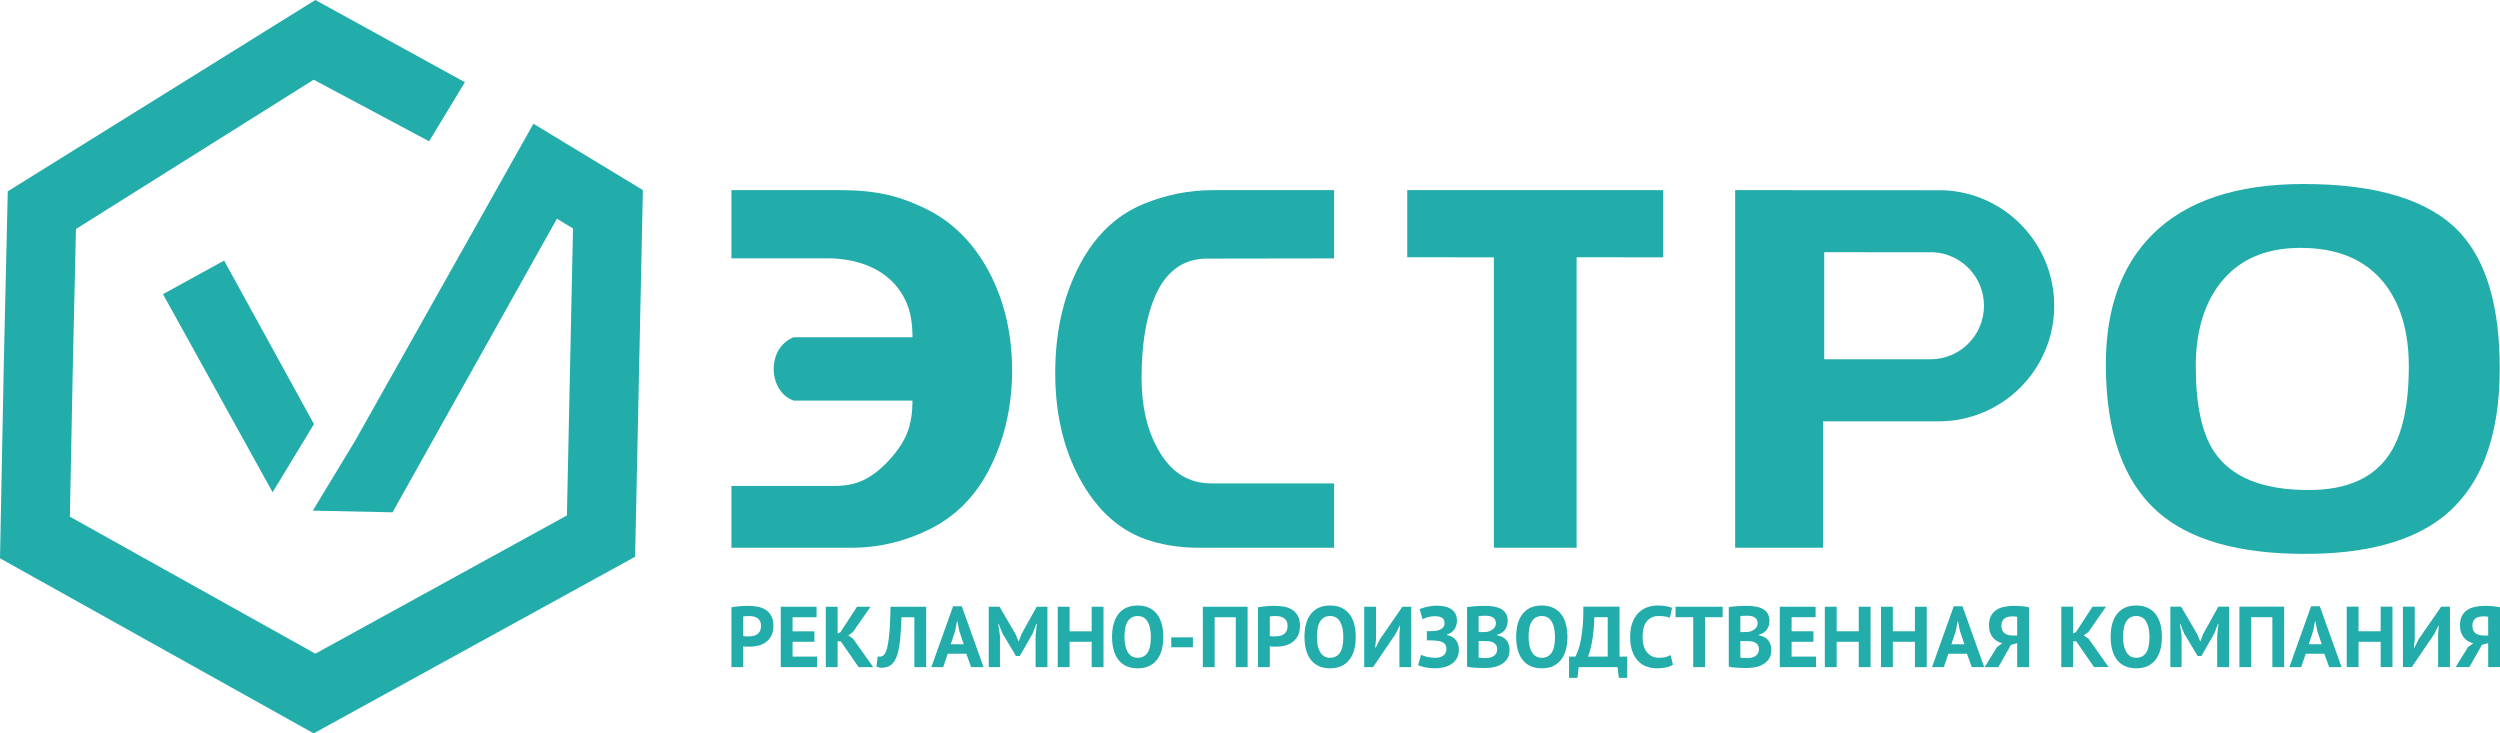
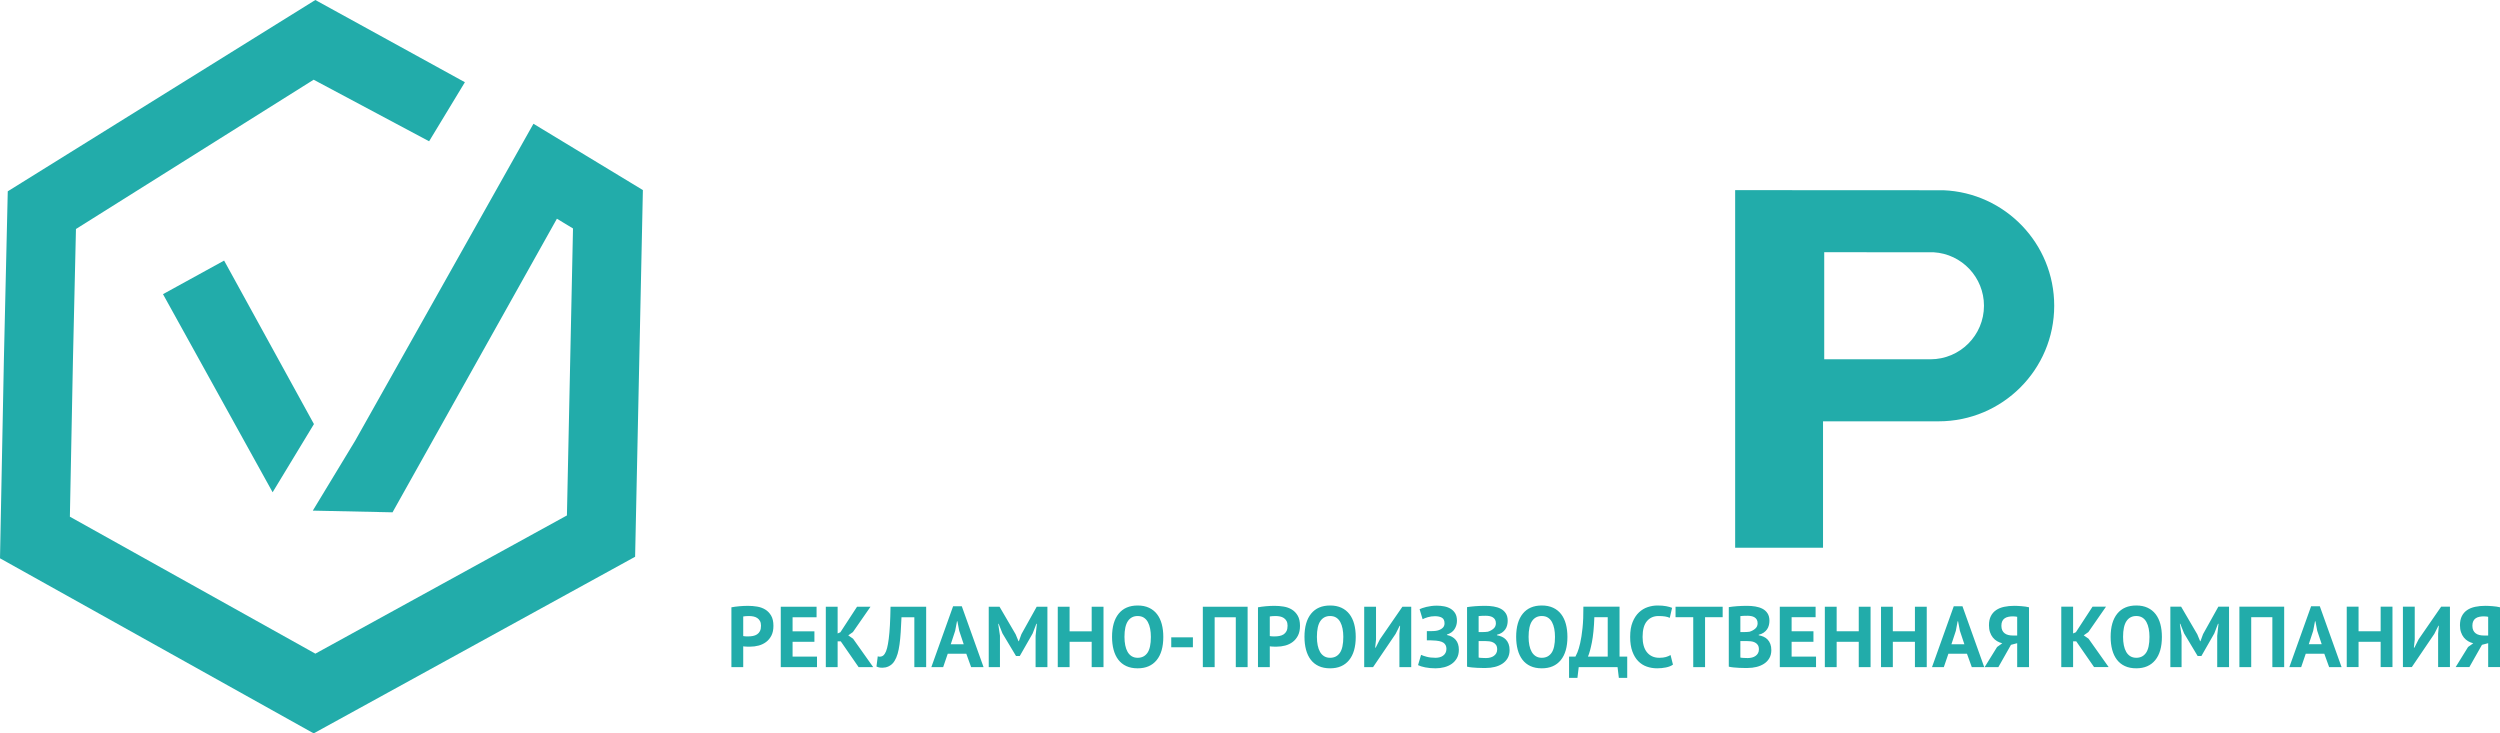
<svg xmlns="http://www.w3.org/2000/svg" xml:space="preserve" width="185.028mm" height="54.278mm" style="shape-rendering:geometricPrecision; text-rendering:geometricPrecision; image-rendering:optimizeQuality; fill-rule:evenodd; clip-rule:evenodd" viewBox="0 0 18091.34 5307.05">
  <defs>
    <style type="text/css">  .fil0 {fill:#22ACAA} .fil1 {fill:#22ACAA;fill-rule:nonzero}  </style>
  </defs>
  <g id="Слой_x0020_1">
    <g id="_2503944710176">
      <polygon class="fil0" points="2281.85,0 3364.2,594.97 3105.26,1022.31 2269.64,576.85 549.66,1657.17 527.67,2615.44 505.68,3739.13 2282.12,4730.2 3192.37,4230.09 4102.57,3729.97 4124.54,2691.62 4146.55,1653.3 4030.11,1582.72 2840.56,3707.37 2840.56,3707.39 2263.66,3695.15 2562.64,3201.71 2562.69,3201.71 2568.38,3192.27 2570.46,3188.81 3860.29,895.57 4652.24,1375.45 4624.14,2702.21 4596.03,4028.97 2269.9,5307.05 -0,4040.1 28.09,2604.85 56.17,1384.42 " />
      <polygon class="fil0" points="1621.77,1885.66 2271.85,3068.81 1972.84,3562.27 1179.51,2128.66 " />
-       <path class="fil1" d="M5292.82 3963.86l870.48 0c194.72,0 382.03,-44.39 561.96,-133.09 194.69,-96.11 343.2,-248.96 445.51,-458.46 102.27,-209.46 153.39,-439.93 153.39,-691.33 0,-248.96 -49.27,-474.44 -147.91,-676.56 -108.39,-219.35 -258.76,-379.57 -450.99,-480.62 -106,-54.22 -207.69,-92.43 -305.02,-114.6 -97.34,-22.16 -208.95,-33.24 -334.57,-33.24l-792.85 0 0 493.24 691.82 0c247.35,0 486.78,95.01 581.66,336.73 24.64,62.85 36.94,141.09 36.94,234.76l-861.32 0c-203.44,85.24 -178.59,399.4 3.06,458.41l858.26 0c0,83.81 -11.09,157.12 -33.24,219.97 -22.21,62.85 -62.87,127.54 -120.78,194.12 -57.93,66.52 -118.89,117.21 -181.79,151.57 -63.37,34.61 -138.02,51.75 -224.88,51.75l-749.73 0 0 447.36z" />
-       <path class="fil1" d="M9654.39 3963.86l-979.28 0c-115.8,0 -230.9,-14.6 -343.84,-48.06 -219.78,-65.09 -393.12,-219.36 -521.29,-458.46 -115.82,-216.88 -173.75,-469.51 -173.75,-757.89 0,-278.49 51.75,-524.99 155.27,-739.38 113.39,-236.63 274.81,-398.08 484.32,-484.33 162.69,-66.57 329.03,-99.81 499.11,-99.81l879.47 0 0 493.93 -920.13 1.46c-174.97,0.39 -301.87,94.93 -380.81,284.69 -61.52,147.93 -92.42,341.33 -92.42,580.44 0,202.09 39.42,373.39 118.3,513.87 91.21,165.14 219.36,247.7 384.48,247.7l890.59 0 0 465.86z" />
-       <polygon class="fil1" points="12035.87,1862.02 11409.22,1861.82 11409.22,3963.88 10810.32,3963.88 10810.32,1862.02 10183.67,1861.82 10183.67,1375.94 12035.87,1375.94 " />
      <path class="fil1" d="M13192.4 3049.04l0 914.84 -635.9 0 0 -2587.96 1507.47 0.79c445.71,18.4 801.41,385.48 801.41,835.71 0,461.91 -374.34,836.32 -836.24,836.48l-836.74 0.14zm8.63 -449l768.67 -0.05c214.15,-0.03 387.41,-173.44 387.41,-387.57 0,-205.05 -159.77,-374.52 -363.62,-386.8l-792.46 -0.56 0 774.98z" />
-       <path class="fil1" d="M18089.48 2666.21c0,502.79 -139.26,862.63 -417.79,1079.54 -226.75,174.98 -557.01,262.5 -990.79,262.5 -480.64,0 -835.55,-101.05 -1064.78,-303.17 -251.39,-221.82 -377.09,-577.98 -377.09,-1068.46 0,-401.73 112.17,-714.75 336.44,-939.05 244,-244 608.78,-366.02 1094.33,-366.02 534.86,0 911.95,117.08 1131.3,351.23 192.27,207.04 288.38,534.86 288.38,983.42zm-658.07 -14.79c0,-253.86 -60.4,-455.96 -181.15,-606.3 -135.58,-167.62 -336.46,-251.43 -602.65,-251.43 -261.25,0 -458.41,89.98 -591.51,269.9 -110.91,150.34 -166.39,346.28 -166.39,587.83 0,278.53 44.37,484.32 133.09,617.41 123.24,184.87 351.22,277.29 683.96,277.29 280.98,0 478.16,-89.97 591.55,-269.9 88.72,-140.49 133.09,-348.76 133.09,-624.8z" />
      <path class="fil1" d="M5292.82 4394.84c17.49,-3.32 36.72,-5.93 57.76,-7.8 21.03,-1.86 41.96,-2.8 62.77,-2.8 21.64,0 43.39,1.77 65.26,5.31 21.86,3.55 41.54,10.6 59,21.23 17.49,10.6 31.74,25.4 42.79,44.33 11.04,18.93 16.54,43.62 16.54,74.01 0,27.48 -4.79,50.67 -14.36,69.63 -9.57,18.93 -22.27,34.46 -38.07,46.52 -15.83,12.07 -33.85,20.81 -54.02,26.23 -20.2,5.4 -41.12,8.11 -62.77,8.11 -2.07,0 -5.42,0 -9.98,0 -4.6,0 -9.39,-0.11 -14.36,-0.3 -5.02,-0.22 -9.89,-0.53 -14.67,-0.94 -4.79,-0.41 -8.22,-0.83 -10.33,-1.24l0 150.49 -85.54 0 0 -432.77zm127.38 63.1c-8.32,0 -16.24,0.3 -23.71,0.92 -7.5,0.64 -13.53,1.35 -18.13,2.18l0 141.78c1.66,0.42 4.18,0.83 7.5,1.24 3.32,0.42 6.86,0.72 10.63,0.95 3.74,0.19 7.39,0.3 10.93,0.3 3.51,0 6.11,0 7.8,0 11.23,0 22.36,-1.06 33.4,-3.13 11.05,-2.07 20.92,-5.93 29.67,-11.54 8.75,-5.65 15.72,-13.45 20.92,-23.45 5.2,-9.98 7.8,-23.1 7.8,-39.33 0,-13.75 -2.51,-25.1 -7.5,-34.04 -5.01,-8.94 -11.57,-16.13 -19.67,-21.53 -8.11,-5.43 -17.38,-9.16 -27.79,-11.26 -10.4,-2.07 -21.03,-3.1 -31.86,-3.1zm229.81 -67.44l259.14 0 0 76.16 -173.6 0 0 101.81 158 0 0 76.16 -158 0 0 106.79 176.73 0 0 76.19 -262.27 0 0 -437.11zm434.01 250.4l-22.5 0 0 186.71 -85.53 0 0 -437.11 85.53 0 0 193.58 19.99 -8.74 120.52 -184.84 97.44 0 -127.41 183.58 -33.71 23.72 34.96 24.35 145.51 205.46 -105.52 0 -129.27 -186.71zm532.68 -174.24l-93.04 0c-1.68,39.57 -3.54,75.57 -5.64,108.03 -2.07,32.49 -4.87,61.72 -8.41,87.76 -3.55,26.01 -8.22,49.01 -14.06,68.99 -5.84,19.98 -13.32,37.24 -22.48,51.83 -5.84,9.57 -12.4,17.49 -19.67,23.71 -7.27,6.26 -14.89,11.26 -22.8,15.01 -7.92,3.74 -15.72,6.34 -23.42,7.8 -7.69,1.47 -14.88,2.18 -21.53,2.18 -9.57,0 -17.6,-0.71 -24.04,-2.18 -6.45,-1.47 -12.82,-3.66 -19.05,-6.56l9.36 -73.69c2.49,0.83 5.01,1.47 7.5,1.88 2.49,0.42 4.99,0.64 7.5,0.64 6.64,0 13.2,-1.68 19.65,-5.01 6.47,-3.32 11.98,-8.94 16.54,-16.86 6.26,-9.16 11.68,-22.58 16.25,-40.29 4.6,-17.68 8.63,-40.26 12.17,-67.75 3.54,-27.48 6.37,-60.24 8.44,-98.35 2.08,-38.07 3.55,-82.52 4.38,-133.3l257.89 0 0 437.11 -85.54 0 0 -360.95zm375.93 264.14l-134.28 0 -33.1 96.81 -85.54 0 157.35 -440.24 63.08 0 157.38 440.24 -89.94 0 -34.95 -96.81zm-112.41 -68.68l93.67 0 -32.48 -97.41 -13.09 -68.69 -3.13 0 -13.12 69.32 -31.85 96.78zm613.87 -61.19l9.35 -86.82 -3.74 0 -26.87 69.96 -93.04 162.97 -27.48 0 -98.02 -163.61 -27.48 -69.32 -3.13 0 12.49 86.18 0 227.31 -81.17 0 0 -437.11 78.07 0 116.75 199.81 20.62 49.97 2.48 0 18.74 -51.23 110.53 -198.55 77.43 0 0 437.11 -85.53 0 0 -226.67zm405.9 43.7l-159.87 0 0 182.98 -85.54 0 0 -437.11 85.54 0 0 177.97 159.87 0 0 -177.97 85.53 0 0 437.11 -85.53 0 0 -182.98zm147.36 -35.59c0,-72.84 16.05,-128.94 48.1,-168.29 32.05,-39.35 77.85,-59 137.38,-59 31.25,0 58.51,5.4 81.81,16.22 23.33,10.81 42.67,26.23 58.09,46.21 15.38,19.99 26.84,43.92 34.34,71.82 7.5,27.9 11.23,58.92 11.23,93.04 0,72.86 -16.13,128.96 -48.4,168.31 -32.27,39.33 -77.96,59 -137.07,59 -31.63,0 -59.11,-5.42 -82.42,-16.24 -23.32,-10.82 -42.56,-26.23 -57.78,-46.22 -15.19,-19.98 -26.55,-43.91 -34.02,-71.81 -7.5,-27.88 -11.26,-58.89 -11.26,-93.04zm89.94 0c0,22.09 1.88,42.37 5.61,60.89 3.74,18.54 9.46,34.45 17.16,47.79 7.72,13.31 17.6,23.71 29.67,31.21 12.09,7.5 26.46,11.23 43.09,11.23 30.39,0 53.91,-11.87 70.57,-35.58 16.66,-23.75 24.99,-62.24 24.99,-115.54 0,-21.23 -1.78,-41.02 -5.32,-59.31 -3.54,-18.31 -9.04,-34.34 -16.54,-48.1 -7.5,-13.73 -17.28,-24.46 -29.36,-32.16 -12.07,-7.69 -26.85,-11.54 -44.34,-11.54 -30.38,0 -53.9,12.18 -70.57,36.53 -16.63,24.36 -24.96,62.55 -24.96,114.57zm338.48 3.13l156.72 0 0 71.82 -156.72 0 0 -71.82zm467.09 -145.51l-153.01 0 0 360.95 -85.54 0 0 -437.11 324.09 0 0 437.11 -85.53 0 0 -360.95zm160.48 -71.82c17.49,-3.32 36.72,-5.93 57.76,-7.8 21.03,-1.86 41.96,-2.8 62.76,-2.8 21.65,0 43.39,1.77 65.26,5.31 21.86,3.55 41.55,10.6 59.01,21.23 17.48,10.6 31.74,25.4 42.78,44.33 11.05,18.93 16.55,43.62 16.55,74.01 0,27.48 -4.79,50.67 -14.36,69.63 -9.57,18.93 -22.28,34.46 -38.08,46.52 -15.83,12.07 -33.84,20.81 -54.02,26.23 -20.2,5.4 -41.11,8.11 -62.76,8.11 -2.07,0 -5.43,0 -9.99,0 -4.59,0 -9.38,-0.11 -14.35,-0.3 -5.02,-0.22 -9.89,-0.53 -14.68,-0.94 -4.78,-0.41 -8.21,-0.83 -10.32,-1.24l0 150.49 -85.54 0 0 -432.77zm127.38 63.1c-8.33,0 -16.24,0.3 -23.71,0.92 -7.5,0.64 -13.53,1.35 -18.13,2.18l0 141.78c1.66,0.42 4.18,0.83 7.5,1.24 3.31,0.42 6.86,0.72 10.63,0.95 3.74,0.19 7.38,0.3 10.93,0.3 3.51,0 6.11,0 7.8,0 11.23,0 22.36,-1.06 33.4,-3.13 11.04,-2.07 20.92,-5.93 29.67,-11.54 8.75,-5.65 15.72,-13.45 20.92,-23.45 5.2,-9.98 7.8,-23.1 7.8,-39.33 0,-13.75 -2.52,-25.1 -7.5,-34.04 -5.01,-8.94 -11.57,-16.13 -19.67,-21.53 -8.12,-5.43 -17.38,-9.16 -27.79,-11.26 -10.4,-2.07 -21.03,-3.1 -31.86,-3.1zm209.19 151.1c0,-72.84 16.05,-128.94 48.1,-168.29 32.05,-39.35 77.85,-59 137.38,-59 31.24,0 58.5,5.4 81.8,16.22 23.33,10.81 42.68,26.23 58.09,46.21 15.39,19.99 26.85,43.92 34.35,71.82 7.5,27.9 11.23,58.92 11.23,93.04 0,72.86 -16.13,128.96 -48.4,168.31 -32.27,39.33 -77.96,59 -137.07,59 -31.63,0 -59.12,-5.42 -82.42,-16.24 -23.33,-10.82 -42.56,-26.23 -57.79,-46.22 -15.19,-19.98 -26.54,-43.91 -34.01,-71.81 -7.5,-27.88 -11.26,-58.89 -11.26,-93.04zm89.94 0c0,22.09 1.88,42.37 5.61,60.89 3.74,18.54 9.46,34.45 17.16,47.79 7.72,13.31 17.6,23.71 29.67,31.21 12.09,7.5 26.46,11.23 43.09,11.23 30.39,0 53.9,-11.87 70.57,-35.58 16.66,-23.75 24.99,-62.24 24.99,-115.54 0,-21.23 -1.77,-41.02 -5.31,-59.31 -3.55,-18.31 -9.05,-34.34 -16.55,-48.1 -7.5,-13.73 -17.27,-24.46 -29.36,-32.16 -12.07,-7.69 -26.84,-11.54 -44.33,-11.54 -30.39,0 -53.91,12.18 -70.57,36.53 -16.64,24.36 -24.96,62.55 -24.96,114.57zm596.98 -23.72l5.01 -56.84 -3.12 0 -29.34 58.7 -162.99 240.43 -64.32 0 0 -437.11 85.53 0 0 237.91 -6.22 58.7 3.74 0 30.6 -60.57 162.97 -236.03 63.71 0 0 437.11 -85.57 0 0 -242.29zm198.59 48.71l0 -66.84 14.97 0c3.76,0 8.33,0 13.76,0 5.4,0 10.93,-0.08 16.54,-0.3 5.62,-0.2 11.13,-0.61 16.55,-1.24 5.4,-0.64 9.77,-1.36 13.11,-2.19 14.56,-3.31 27.04,-9.27 37.45,-17.8 10.43,-8.52 15.63,-20.08 15.63,-34.64 0,-20.01 -6.37,-33.63 -19.07,-40.9 -12.67,-7.31 -29.45,-10.93 -50.26,-10.93 -18.73,0 -36.23,2.48 -52.47,7.47 -16.22,5.01 -28.51,9.8 -36.84,14.36l-21.86 -72.42c4.6,-2.49 11.16,-5.2 19.68,-8.12 8.55,-2.93 18.31,-5.73 29.36,-8.44 11.01,-2.71 23,-4.9 35.89,-6.56 12.92,-1.66 26.01,-2.48 39.35,-2.48 18.32,0 36.23,1.65 53.69,4.98 17.49,3.34 33.1,9.16 46.85,17.49 13.73,8.33 24.77,19.46 33.1,33.4 8.33,13.95 12.49,31.74 12.49,53.42 0,21.64 -5.73,41.61 -17.19,59.94 -11.43,18.32 -29.86,31.63 -55.26,39.96l0 3.13c27.06,5.4 48.2,17.07 63.4,34.96 15.19,17.9 22.78,41.84 22.78,71.82 0,23.74 -4.79,44.03 -14.36,60.9 -9.58,16.86 -22.17,30.69 -37.78,41.52 -15.61,10.81 -33.63,18.84 -54.02,24.04 -20.4,5.2 -41.2,7.8 -62.43,7.8 -27.48,0 -52.47,-2.29 -74.95,-6.85 -22.47,-4.6 -39.77,-9.99 -51.83,-16.25l21.98 -74.3c9.57,4.57 23.3,9.24 41.31,14.03 17.9,4.78 39.25,7.19 63.91,7.19 9.15,0 18.43,-1.13 27.9,-3.42 9.35,-2.3 17.79,-6.03 25.28,-11.24 7.59,-5.2 13.62,-11.98 18.22,-20.31 4.57,-8.33 6.86,-18.32 6.86,-29.97 0,-19.57 -7.28,-34.35 -21.95,-44.34 -14.7,-9.98 -40.81,-15.38 -78.37,-16.24 -5.02,-0.41 -8.86,-0.61 -11.35,-0.61 -2.51,0 -6.88,0 -13.11,0l-16.96 0zm585.11 -141.75c0,10.81 -1.36,21.64 -4.07,32.46 -2.69,10.81 -7.06,20.7 -13.31,29.67 -6.26,8.94 -14.26,16.85 -24.25,23.71 -9.9,6.86 -21.86,11.99 -36.03,15.31l0 3.76c12.51,2.07 24.27,5.61 35.5,10.6 11.13,5.01 20.92,11.87 29.15,20.61 8.33,8.75 14.88,19.35 19.57,31.86 4.78,12.48 7.17,27.26 7.17,44.33 0,22.47 -4.79,41.93 -14.36,58.39 -9.57,16.44 -22.36,29.86 -38.39,40.26 -16.03,10.41 -34.26,18.1 -54.66,23.11 -20.4,4.98 -41.43,7.5 -63.07,7.5 -7.09,0 -16.13,0 -27.15,0 -11.04,0 -22.91,-0.33 -35.61,-0.94 -12.68,-0.65 -25.61,-1.58 -38.72,-2.83 -13.09,-1.25 -25.07,-3.13 -35.89,-5.62l0 -430.88c7.91,-1.25 16.96,-2.49 27.15,-3.74 10.21,-1.24 21.14,-2.29 32.78,-3.12 11.65,-0.83 23.64,-1.47 35.92,-1.89 12.26,-0.41 24.43,-0.61 36.53,-0.61 20.4,0 40.27,1.54 59.64,4.67 19.34,3.13 36.61,8.63 51.83,16.55 15.19,7.91 27.37,18.96 36.53,33.1 9.16,14.14 13.73,32.04 13.73,53.72zm-155.91 269.76c10.21,0 20.2,-1.24 29.77,-3.76 9.58,-2.38 18.1,-6.23 25.4,-11.43 7.39,-5.12 13.32,-11.57 17.8,-19.48 4.46,-7.81 6.76,-17.05 6.76,-27.79 0,-13.62 -2.71,-24.36 -8,-32.16 -5.31,-7.8 -12.2,-13.84 -20.84,-18.21 -8.53,-4.38 -18.22,-7.09 -28.81,-8.33 -10.62,-1.25 -21.25,-1.89 -31.85,-1.89l-44.75 0 0 119.28c2.07,0.83 5.29,1.47 9.77,1.88 4.49,0.42 9.39,0.72 14.47,0.95 5.09,0.2 10.41,0.41 15.92,0.61 5.53,0.22 10.33,0.33 14.36,0.33zm-27.06 -187.97c5.84,0 12.61,-0.22 20.31,-0.64 7.69,-0.41 14.06,-1.05 19.04,-1.88 15.83,-4.88 29.45,-12.26 40.91,-22.18 11.45,-9.88 17.18,-22.88 17.18,-39.01 0,-10.63 -2.1,-19.57 -6.25,-26.55 -4.16,-6.97 -9.69,-12.58 -16.55,-16.66 -6.86,-4.15 -14.67,-6.97 -23.41,-8.63 -8.75,-1.65 -17.91,-2.48 -27.48,-2.48 -10.82,0 -20.81,0.19 -29.97,0.61 -9.16,0.41 -16.25,1.06 -21.23,1.88l0 115.54 27.46 0zm244.17 34.96c0,-72.84 16.05,-128.94 48.1,-168.29 32.05,-39.35 77.85,-59 137.38,-59 31.24,0 58.5,5.4 81.81,16.22 23.32,10.81 42.67,26.23 58.08,46.21 15.39,19.99 26.85,43.92 34.35,71.82 7.5,27.9 11.23,58.92 11.23,93.04 0,72.86 -16.13,128.96 -48.4,168.31 -32.27,39.33 -77.96,59 -137.07,59 -31.63,0 -59.12,-5.42 -82.42,-16.24 -23.33,-10.82 -42.56,-26.23 -57.79,-46.22 -15.19,-19.98 -26.54,-43.91 -34.01,-71.81 -7.5,-27.88 -11.26,-58.89 -11.26,-93.04zm89.94 0c0,22.09 1.88,42.37 5.61,60.89 3.74,18.54 9.46,34.45 17.16,47.79 7.72,13.31 17.6,23.71 29.67,31.21 12.09,7.5 26.46,11.23 43.09,11.23 30.39,0 53.91,-11.87 70.57,-35.58 16.66,-23.75 24.99,-62.24 24.99,-115.54 0,-21.23 -1.77,-41.02 -5.31,-59.31 -3.55,-18.31 -9.05,-34.34 -16.55,-48.1 -7.5,-13.73 -17.27,-24.46 -29.36,-32.16 -12.07,-7.69 -26.84,-11.54 -44.33,-11.54 -30.39,0 -53.91,12.18 -70.57,36.53 -16.63,24.36 -24.96,62.55 -24.96,114.57zm713.77 296.64l-60.57 0 -9.36 -78.07 -281.03 0 -9.36 78.07 -60.58 0 0 -154.26 46.22 0c2.9,-4.57 7.69,-14.77 14.36,-30.6 6.64,-15.8 13.31,-38.19 19.98,-67.11 6.68,-28.94 12.29,-65.17 16.86,-108.68 4.6,-43.5 6.67,-95 6.26,-154.53l261.66 0 0 360.92 55.57 0 0 154.26zm-141.14 -154.26l0 -284.76 -96.77 0c-2.52,74.1 -8.45,134.79 -17.82,182.04 -9.36,47.27 -18.82,81.5 -28.39,102.72l142.99 0zm472.09 58.28c-13.34,9.46 -30.3,16.36 -50.89,20.4 -20.61,4.18 -41.73,6.25 -63.4,6.25 -26.2,0 -51.09,-4.07 -74.61,-12.17 -23.52,-8.11 -44.24,-21.23 -62.13,-39.35 -17.9,-18.1 -32.18,-41.62 -42.78,-70.57 -10.63,-28.92 -15.95,-63.98 -15.95,-105.22 0,-42.87 5.95,-78.79 17.82,-107.71 11.84,-28.94 27.26,-52.25 46.19,-69.93 18.96,-17.72 40.07,-30.42 63.4,-38.11 23.3,-7.69 46.63,-11.54 69.94,-11.54 24.98,0 46.1,1.66 63.37,4.99 17.3,3.31 31.55,7.27 42.79,11.87l-16.86 72.42c-9.57,-4.57 -20.92,-7.89 -34.04,-9.99 -13.12,-2.07 -29.03,-3.1 -47.76,-3.1 -34.57,0 -62.35,12.26 -83.38,36.95 -21.01,24.54 -31.52,62.73 -31.52,114.49 0,22.47 2.49,43.09 7.5,61.6 4.98,18.63 12.59,34.46 22.77,47.58 10.22,13.11 22.92,23.41 38.11,30.69 15.19,7.27 32.76,10.92 52.74,10.92 18.74,0 34.56,-1.88 47.46,-5.61 12.93,-3.74 24.16,-8.53 33.74,-14.36l17.48 69.52zm359.71 -343.05l-127.41 0 0 360.95 -85.53 0 0 -360.95 -128.02 0 0 -76.16 340.97 0 0 76.16zm338.46 25.63c0,10.81 -1.36,21.64 -4.07,32.46 -2.69,10.81 -7.06,20.7 -13.32,29.67 -6.25,8.94 -14.25,16.85 -24.24,23.71 -9.9,6.86 -21.86,11.99 -36.03,15.31l0 3.76c12.51,2.07 24.27,5.61 35.5,10.6 11.13,5.01 20.92,11.87 29.14,20.61 8.33,8.75 14.89,19.35 19.57,31.86 4.78,12.48 7.17,27.26 7.17,44.33 0,22.47 -4.79,41.93 -14.36,58.39 -9.58,16.44 -22.36,29.86 -38.39,40.26 -16.03,10.41 -34.26,18.1 -54.66,23.11 -20.4,4.98 -41.43,7.5 -63.07,7.5 -7.09,0 -16.14,0 -27.15,0 -11.04,0 -22.92,-0.33 -35.62,-0.94 -12.67,-0.65 -25.6,-1.58 -38.71,-2.83 -13.09,-1.25 -25.08,-3.13 -35.89,-5.62l0 -430.88c7.91,-1.25 16.96,-2.49 27.14,-3.74 10.22,-1.24 21.15,-2.29 32.79,-3.12 11.65,-0.83 23.63,-1.47 35.92,-1.89 12.26,-0.41 24.43,-0.61 36.53,-0.61 20.4,0 40.26,1.54 59.64,4.67 19.34,3.13 36.61,8.63 51.83,16.55 15.19,7.91 27.37,18.96 36.53,33.1 9.16,14.14 13.73,32.04 13.73,53.72zm-155.92 269.76c10.22,0 20.21,-1.24 29.78,-3.76 9.57,-2.38 18.1,-6.23 25.4,-11.43 7.39,-5.12 13.32,-11.57 17.8,-19.48 4.46,-7.81 6.76,-17.05 6.76,-27.79 0,-13.62 -2.72,-24.36 -8,-32.16 -5.32,-7.8 -12.2,-13.84 -20.84,-18.21 -8.53,-4.38 -18.22,-7.09 -28.81,-8.33 -10.63,-1.25 -21.26,-1.89 -31.86,-1.89l-44.74 0 0 119.28c2.07,0.83 5.28,1.47 9.77,1.88 4.48,0.42 9.38,0.72 14.47,0.95 5.09,0.2 10.4,0.41 15.92,0.61 5.53,0.22 10.32,0.33 14.35,0.33zm-27.06 -187.97c5.85,0 12.62,-0.22 20.32,-0.64 7.69,-0.41 14.06,-1.05 19.04,-1.88 15.83,-4.88 29.45,-12.26 40.9,-22.18 11.46,-9.88 17.19,-22.88 17.19,-39.01 0,-10.63 -2.1,-19.57 -6.26,-26.55 -4.15,-6.97 -9.68,-12.58 -16.54,-16.66 -6.86,-4.15 -14.67,-6.97 -23.42,-8.63 -8.74,-1.65 -17.9,-2.48 -27.48,-2.48 -10.82,0 -20.82,0.19 -29.97,0.61 -9.16,0.41 -16.25,1.06 -21.23,1.88l0 115.54 27.45 0zm257.92 -183.58l259.15 0 0 76.16 -173.6 0 0 101.81 157.99 0 0 76.16 -157.99 0 0 106.79 176.73 0 0 76.19 -262.28 0 0 -437.11zm571.4 254.13l-159.87 0 0 182.98 -85.54 0 0 -437.11 85.54 0 0 177.97 159.87 0 0 -177.97 85.53 0 0 437.11 -85.53 0 0 -182.98zm406.53 0l-159.87 0 0 182.98 -85.54 0 0 -437.11 85.54 0 0 177.97 159.87 0 0 -177.97 85.53 0 0 437.11 -85.53 0 0 -182.98zm376.56 86.17l-134.27 0 -33.11 96.81 -85.53 0 157.35 -440.24 63.08 0 157.38 440.24 -89.94 0 -34.96 -96.81zm-112.41 -68.68l93.68 0 -32.49 -97.41 -13.08 -68.69 -3.13 0 -13.12 69.32 -31.86 96.78zm561.4 165.49l-85.53 0 0 -172.99 -44.98 11.87 -91.16 161.12 -99.29 0 89.91 -145.51 37.48 -26.84c-13.32,-3.32 -25.82,-8.45 -37.48,-15.31 -11.65,-6.86 -21.86,-15.71 -30.6,-26.54 -8.71,-10.82 -15.61,-23.63 -20.59,-38.41 -5.01,-14.78 -7.5,-31.52 -7.5,-50.26 0,-26.24 4.6,-48.29 13.76,-66.2 9.13,-17.9 21.83,-32.37 38.08,-43.39 16.24,-11.04 35.58,-18.95 58.08,-23.74 22.48,-4.79 46.83,-7.17 73.07,-7.17 7.05,0 15.18,0.2 24.35,0.61 9.16,0.42 18.63,1.06 28.39,1.89 9.8,0.83 19.38,1.88 28.73,3.12 9.39,1.25 17.8,2.91 25.29,4.99l0 432.77zm-117.39 -367.18c-11.23,0 -21.86,1.03 -31.86,3.13 -9.99,2.07 -18.73,5.61 -26.23,10.6 -7.47,5.01 -13.42,11.87 -17.8,20.61 -4.37,8.75 -6.56,19.99 -6.56,33.71 0,12.93 2.1,23.86 6.26,32.79 4.18,8.94 9.99,16.24 17.49,21.86 7.5,5.61 16.24,9.68 26.23,12.17 9.99,2.49 20.81,3.74 32.46,3.74l31.86 0 0 -135.49c-4.6,-0.83 -9.28,-1.58 -14.06,-2.19 -4.79,-0.64 -10.72,-0.94 -17.8,-0.94zm459 180.47l-22.5 0 0 186.71 -85.54 0 0 -437.11 85.54 0 0 193.58 19.99 -8.74 120.52 -184.84 97.43 0 -127.41 183.58 -33.7 23.72 34.96 24.35 145.51 205.46 -105.52 0 -129.27 -186.71zm249.12 -31.86c0,-72.84 16.05,-128.94 48.1,-168.29 32.05,-39.35 77.85,-59 137.38,-59 31.25,0 58.5,5.4 81.81,16.22 23.33,10.81 42.67,26.23 58.09,46.21 15.38,19.99 26.84,43.92 34.34,71.82 7.5,27.9 11.23,58.92 11.23,93.04 0,72.86 -16.13,128.96 -48.4,168.31 -32.27,39.33 -77.96,59 -137.07,59 -31.63,0 -59.12,-5.42 -82.42,-16.24 -23.33,-10.82 -42.56,-26.23 -57.79,-46.22 -15.18,-19.98 -26.54,-43.91 -34.01,-71.81 -7.5,-27.88 -11.26,-58.89 -11.26,-93.04zm89.94 0c0,22.09 1.88,42.37 5.61,60.89 3.74,18.54 9.46,34.45 17.16,47.79 7.72,13.31 17.6,23.71 29.67,31.21 12.09,7.5 26.46,11.23 43.09,11.23 30.39,0 53.91,-11.87 70.57,-35.58 16.66,-23.75 24.99,-62.24 24.99,-115.54 0,-21.23 -1.77,-41.02 -5.31,-59.31 -3.54,-18.31 -9.05,-34.34 -16.55,-48.1 -7.5,-13.73 -17.27,-24.46 -29.36,-32.16 -12.07,-7.69 -26.84,-11.54 -44.33,-11.54 -30.39,0 -53.9,12.18 -70.57,36.53 -16.63,24.36 -24.96,62.55 -24.96,114.57zm681.31 -8.11l9.36 -86.82 -3.74 0 -26.87 69.96 -93.04 162.97 -27.48 0 -98.02 -163.61 -27.48 -69.32 -3.13 0 12.48 86.18 0 227.31 -81.16 0 0 -437.11 78.06 0 116.76 199.81 20.61 49.97 2.49 0 18.73 -51.23 110.54 -198.55 77.43 0 0 437.11 -85.54 0 0 -226.67zm399.03 -134.28l-153.01 0 0 360.95 -85.54 0 0 -437.11 324.1 0 0 437.11 -85.54 0 0 -360.95zm375.93 264.14l-134.28 0 -33.1 96.81 -85.54 0 157.36 -440.24 63.07 0 157.38 440.24 -89.93 0 -34.96 -96.81zm-112.41 -68.68l93.68 0 -32.49 -97.41 -13.09 -68.69 -3.13 0 -13.11 69.32 -31.86 96.78zm520.19 -17.49l-159.87 0 0 182.98 -85.54 0 0 -437.11 85.54 0 0 177.97 159.87 0 0 -177.97 85.54 0 0 437.11 -85.54 0 0 -182.98zm415.89 -59.31l5.01 -56.84 -3.13 0 -29.33 58.7 -163 240.43 -64.32 0 0 -437.11 85.54 0 0 237.91 -6.23 58.7 3.74 0 30.61 -60.57 162.97 -236.03 63.7 0 0 437.11 -85.56 0 0 -242.29zm447.74 242.29l-85.54 0 0 -172.99 -44.97 11.87 -91.16 161.12 -99.29 0 89.91 -145.51 37.48 -26.84c-13.32,-3.32 -25.82,-8.45 -37.48,-15.31 -11.65,-6.86 -21.86,-15.71 -30.6,-26.54 -8.71,-10.82 -15.61,-23.63 -20.59,-38.41 -5.01,-14.78 -7.5,-31.52 -7.5,-50.26 0,-26.24 4.6,-48.29 13.76,-66.2 9.13,-17.9 21.83,-32.37 38.08,-43.39 16.24,-11.04 35.58,-18.95 58.08,-23.74 22.48,-4.79 46.83,-7.17 73.07,-7.17 7.05,0 15.18,0.2 24.35,0.61 9.16,0.42 18.63,1.06 28.39,1.89 9.8,0.83 19.38,1.88 28.73,3.12 9.39,1.25 17.8,2.91 25.29,4.99l0 432.77zm-117.39 -367.18c-11.23,0 -21.86,1.03 -31.86,3.13 -9.99,2.07 -18.73,5.61 -26.23,10.6 -7.47,5.01 -13.42,11.87 -17.8,20.61 -4.37,8.75 -6.56,19.99 -6.56,33.71 0,12.93 2.1,23.86 6.26,32.79 4.18,8.94 9.99,16.24 17.49,21.86 7.5,5.61 16.24,9.68 26.23,12.17 9.98,2.49 20.81,3.74 32.46,3.74l31.85 0 0 -135.49c-4.59,-0.83 -9.27,-1.58 -14.05,-2.19 -4.79,-0.64 -10.72,-0.94 -17.8,-0.94z" />
    </g>
  </g>
</svg>